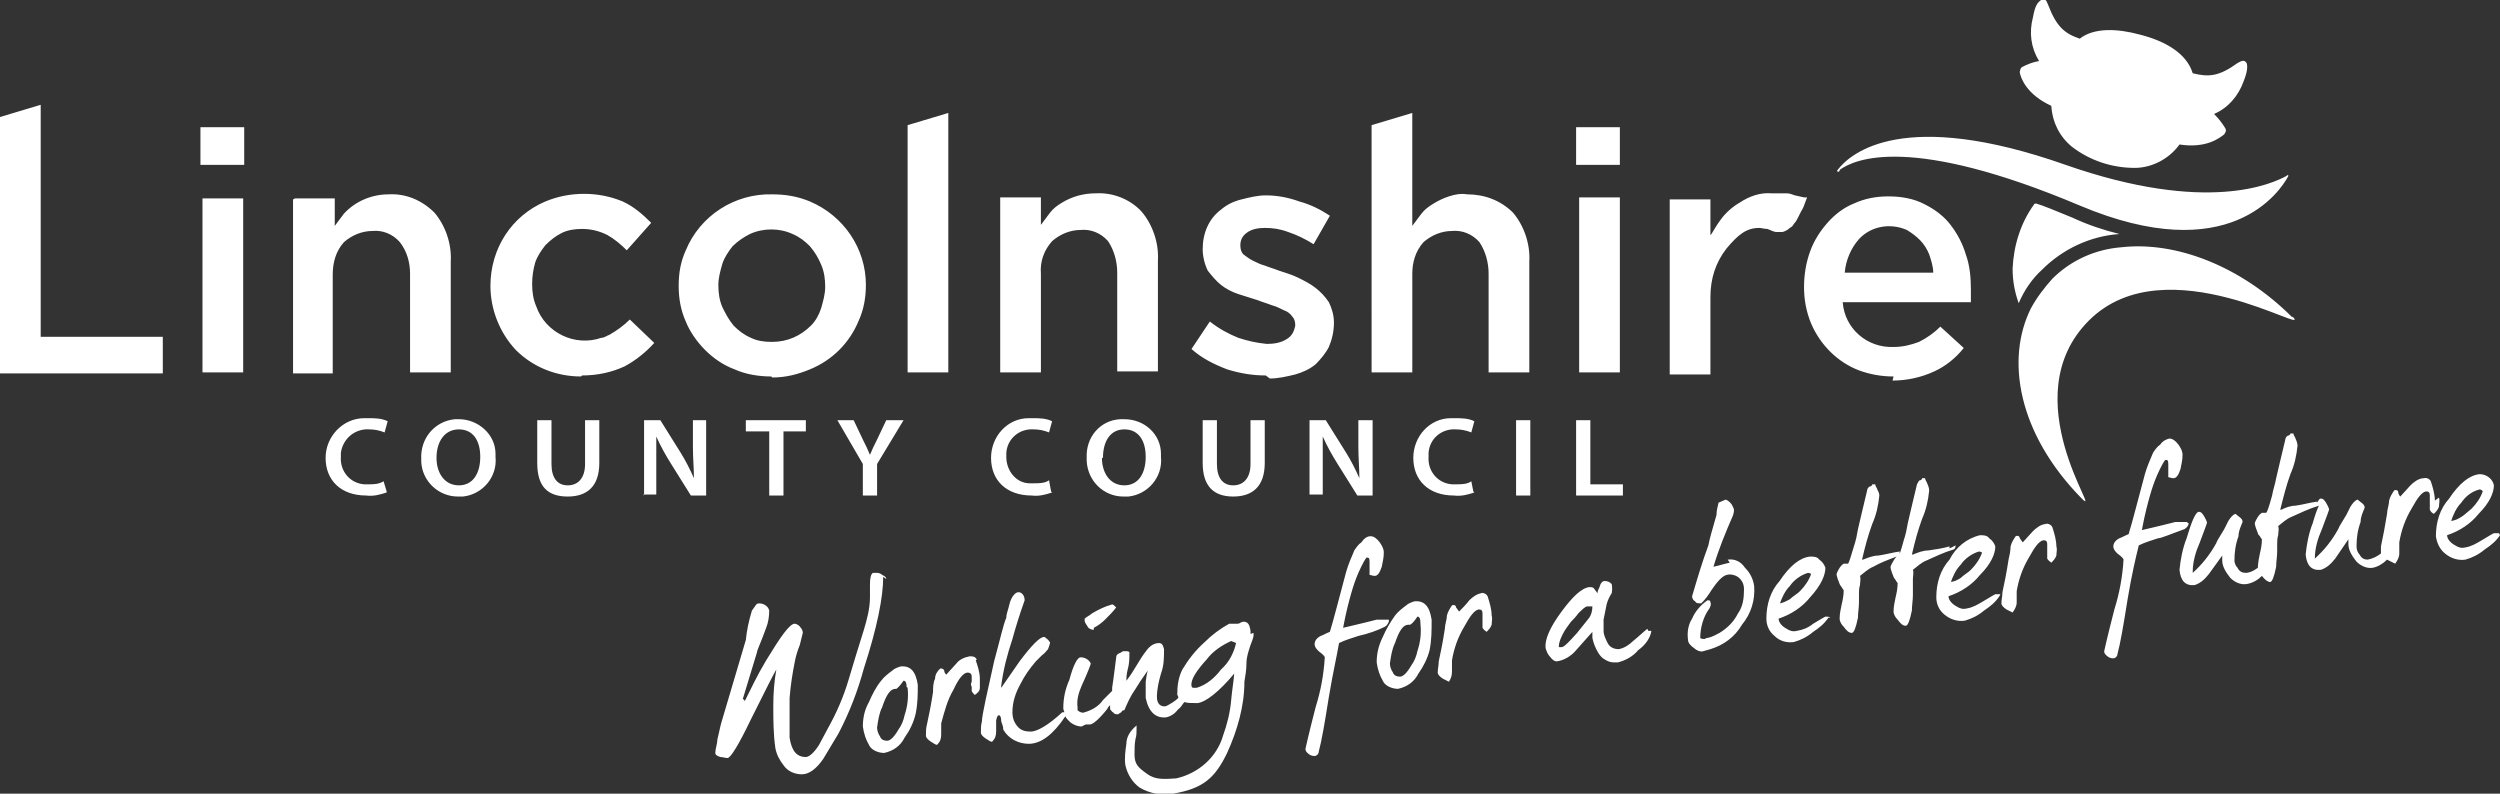
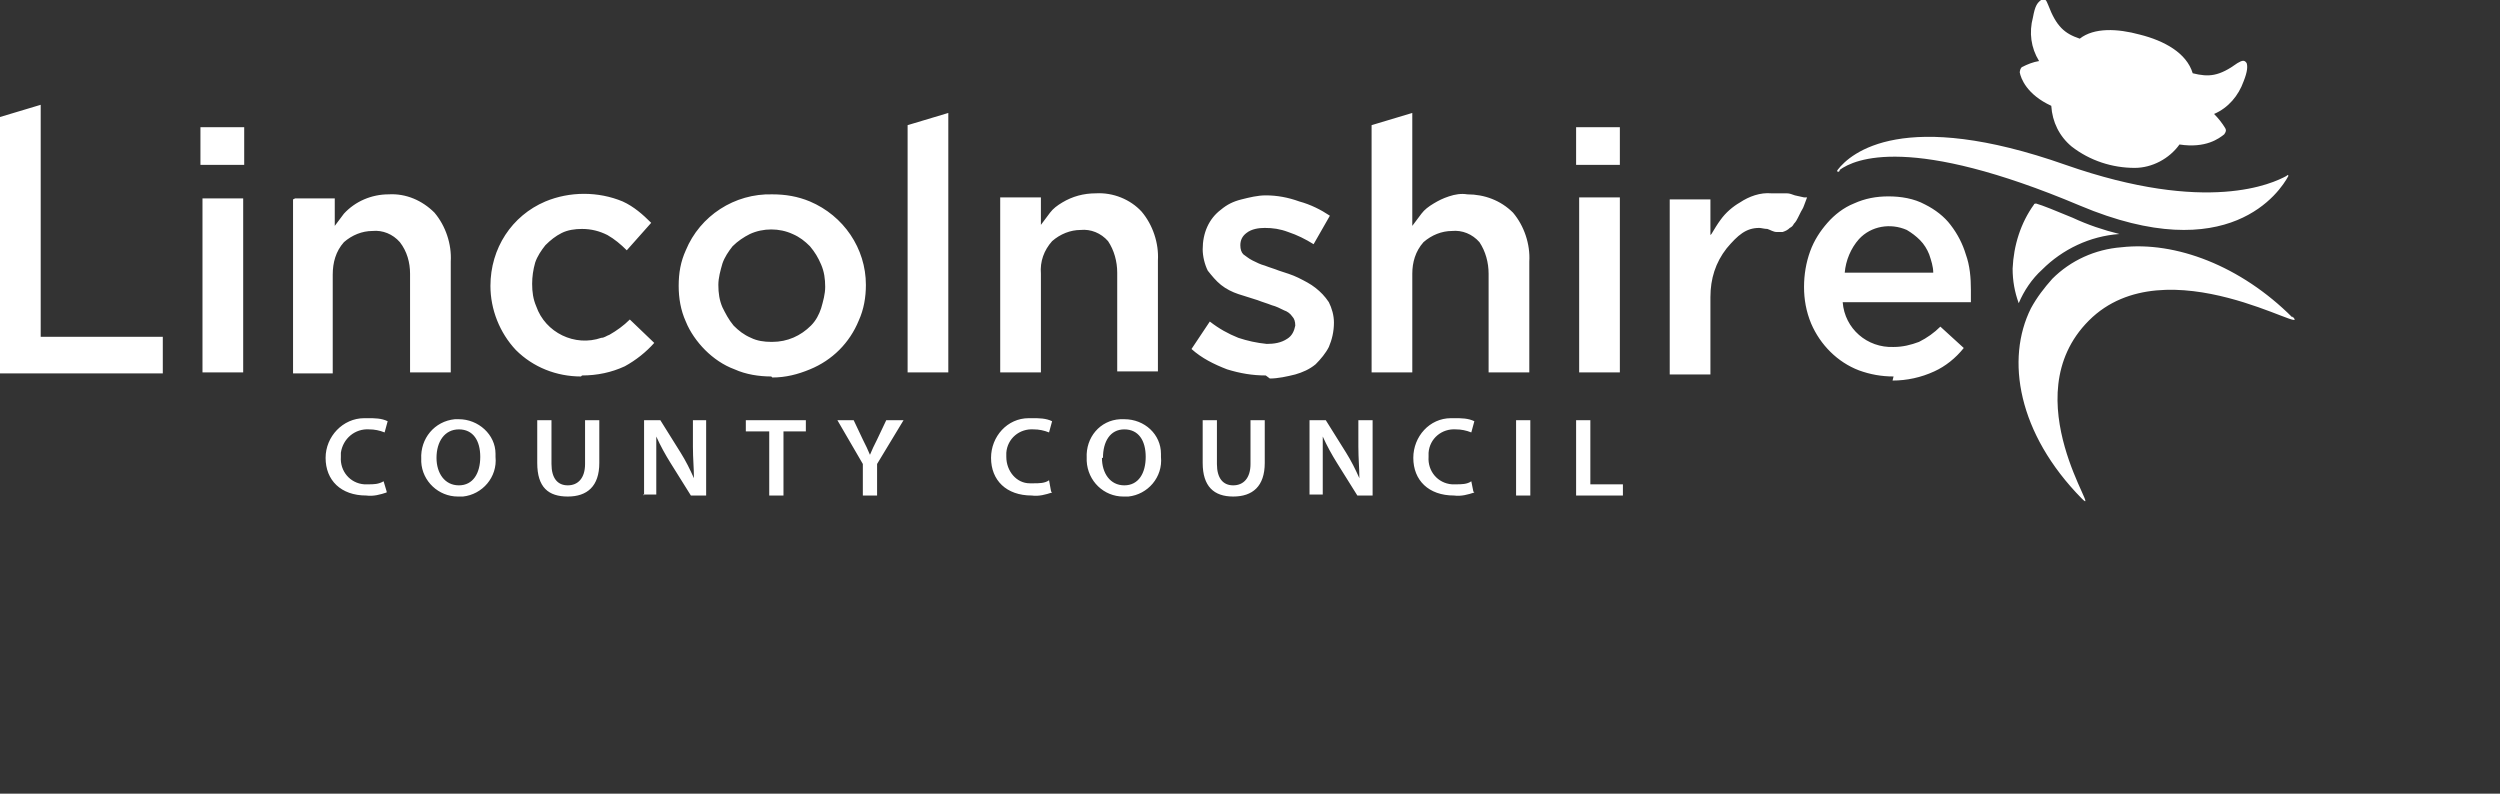
<svg xmlns="http://www.w3.org/2000/svg" viewBox="0 0 245.7 78">
  <rect x="0" y="0" width="245.7" height="78" fill="#333333" stroke="none" />
  <path fill="#fff" d="m0 11.5 4-1.2v22.8h12v3.6H0V11.5Zm19.7 1H24v3.7h-4.3v-3.7Zm.2 7h4v17.1h-4V19.5Zm9.1 0h3.9v2.7l.9-1.2c1.1-1.2 2.7-1.9 4.4-1.9 1.7-.1 3.3.6 4.5 1.8 1.1 1.3 1.7 3.1 1.6 4.8v10.9h-4v-9.7c0-1.1-.3-2.2-1-3.1-.7-.8-1.7-1.2-2.7-1.1-1 0-2 .4-2.8 1.1-.8.9-1.1 2-1.1 3.2v9.7h-3.9V19.6l.2-.1ZM57.1 37c-2.4 0-4.7-.9-6.4-2.6-1.6-1.7-2.5-4-2.5-6.3 0-3.7 2.1-6.9 5.4-8.3 2.4-1 5.2-1 7.6 0 1.1.5 2 1.3 2.8 2.1l-2.4 2.7c-.6-.6-1.2-1.1-1.9-1.5-.8-.4-1.6-.6-2.5-.6-.7 0-1.4.1-2 .4s-1.1.7-1.6 1.2c-.4.5-.8 1.1-1 1.7-.2.7-.3 1.4-.3 2.1 0 .8.1 1.5.4 2.2.9 2.6 3.8 4 6.4 3.1.3 0 .5-.2.8-.3.7-.4 1.4-.9 2-1.5l2.4 2.3c-.8.9-1.8 1.7-2.9 2.3-1.3.6-2.7.9-4.2.9l-.1.1Zm18.7 0c-1.2 0-2.5-.2-3.6-.7-1.1-.4-2.1-1.1-2.9-1.9-.8-.8-1.5-1.8-1.9-2.8-.5-1.1-.7-2.3-.7-3.5 0-1.3.2-2.4.7-3.5 1.4-3.4 4.8-5.6 8.5-5.5 1.3 0 2.5.2 3.7.7 3.3 1.4 5.5 4.6 5.5 8.2 0 1.2-.2 2.4-.7 3.5-.9 2.2-2.6 3.9-4.8 4.8-1.2.5-2.4.8-3.7.8l-.1-.1Zm.1-3.4c1.5 0 2.8-.6 3.8-1.6.5-.5.8-1.1 1-1.7.2-.7.4-1.4.4-2.1 0-.8-.1-1.5-.4-2.2s-.6-1.2-1.1-1.8c-.5-.5-1-.9-1.7-1.2-1.3-.6-2.9-.6-4.2 0-.6.3-1.2.7-1.7 1.2-.4.5-.8 1.1-1 1.7-.2.7-.4 1.4-.4 2.1 0 .8.1 1.5.4 2.2.3.6.6 1.2 1.1 1.8.5.5 1 .9 1.7 1.2.6.3 1.3.4 2 .4h.1Zm13.3-21.3 4-1.2v25.5h-4V12.3Zm9.1 7.1h4v2.7l.9-1.2c.3-.4.7-.7 1.2-1 1-.6 2.1-.9 3.3-.9 1.7-.1 3.4.6 4.5 1.8 1.1 1.3 1.7 3.1 1.6 4.8v10.9h-4v-9.7c0-1.1-.3-2.2-.9-3.1-.7-.8-1.7-1.2-2.7-1.1-1 0-2 .4-2.8 1.1-.8.9-1.2 2-1.1 3.2v9.7h-4V19.4Zm26.1 17.5c-1.3 0-2.5-.2-3.8-.6-1.3-.5-2.5-1.1-3.5-2l1.8-2.7c.9.7 1.8 1.2 2.8 1.6.9.3 1.8.5 2.8.6.7 0 1.4-.1 2-.5.5-.3.7-.8.8-1.3 0-.4-.1-.7-.3-.9-.2-.3-.5-.5-.8-.6-.4-.2-.8-.4-1.2-.5-.5-.2-.9-.3-1.4-.5-.6-.2-1.3-.4-1.9-.6s-1.2-.5-1.7-.9-.9-.9-1.3-1.4c-.3-.6-.5-1.4-.5-2.1 0-1.6.6-3 1.8-3.9.6-.5 1.2-.8 2-1s1.6-.4 2.4-.4c1.1 0 2.2.2 3.3.6 1.1.3 2.1.8 3 1.4l-1.6 2.8c-.8-.5-1.6-.9-2.5-1.2-.8-.3-1.5-.4-2.3-.4-.6 0-1.3.1-1.8.5-.4.3-.6.7-.6 1.2 0 .4.1.7.3.9.3.2.5.4.9.6s.8.4 1.2.5c.5.2.9.3 1.4.5.6.2 1.3.4 1.9.7.6.3 1.2.6 1.7 1s.9.8 1.3 1.4c.3.6.5 1.3.5 2 0 .9-.2 1.7-.5 2.4-.3.6-.8 1.2-1.3 1.7-.6.5-1.3.8-2 1-.8.2-1.7.4-2.5.4l-.4-.3Zm10.4-24.6 4-1.2v11.1l.9-1.2c.3-.4.7-.7 1.2-1s.9-.5 1.5-.7 1.2-.3 1.8-.2c1.7 0 3.3.6 4.5 1.8 1.1 1.3 1.7 3.1 1.6 4.8v10.9h-4v-9.7c0-1.1-.3-2.2-.9-3.1-.7-.8-1.7-1.2-2.7-1.1-1 0-2 .4-2.8 1.1-.8.9-1.1 2-1.1 3.1v9.7h-4V12.3Zm20.2.2h4.2v3.7h-4.3v-3.7h.1Zm.2 6.9h4v17.2h-4V19.4ZM186.1 37c-1.2 0-2.3-.2-3.4-.6-2.1-.8-3.8-2.5-4.7-4.6-.5-1.2-.7-2.4-.7-3.6s.2-2.4.6-3.5c.4-1.1 1-2 1.7-2.8s1.6-1.5 2.6-1.9c1.1-.5 2.2-.7 3.4-.7s2.5.2 3.6.8c1 .5 1.9 1.2 2.5 2 .7.9 1.2 1.9 1.5 2.9.4 1.1.5 2.3.5 3.5v1.2h-12.6c.2 2.6 2.4 4.5 5 4.4.9 0 1.7-.2 2.5-.5.8-.4 1.5-.9 2.1-1.5l2.3 2.1c-.8 1-1.8 1.8-2.9 2.3-1.3.6-2.7.9-4.1.9l.1-.4ZM190 26.8c0-.6-.2-1.2-.4-1.8-.2-.5-.5-1-.9-1.4s-.8-.7-1.3-1c-1.6-.7-3.5-.4-4.7.9-.8.9-1.3 2.1-1.4 3.3h8.8-.1ZM38 48.4c-.6.2-1.3.4-2 .3-2.5 0-4-1.5-4-3.7 0-2.1 1.7-3.9 3.8-3.9h.4c.6 0 1.3 0 1.9.3l-.3 1.1c-.5-.2-1-.3-1.5-.3-1.4-.1-2.6.9-2.8 2.3v.4c-.1 1.4.9 2.6 2.3 2.7h.4c.5 0 1 0 1.5-.3l.3 1v.1Zm10.7-3.5c.2 2-1.3 3.7-3.2 3.9H45c-1.9 0-3.5-1.5-3.6-3.4v-.3c-.1-2 1.3-3.7 3.3-3.9h.4c1.9 0 3.6 1.5 3.6 3.4v.3Zm-5.8.1c0 1.5.8 2.7 2.2 2.7s2.1-1.2 2.1-2.8-.7-2.7-2.1-2.7-2.2 1.2-2.2 2.8Zm11.3-3.7v4.3c0 1.4.6 2.1 1.6 2.1s1.7-.7 1.7-2.1v-4.3h1.4v4.2c0 2.3-1.2 3.3-3.1 3.3s-3-.9-3-3.3v-4.2h1.4Zm9.1 7.4v-7.4h1.6l2 3.2c.5.8.9 1.6 1.3 2.5 0-1-.1-1.9-.1-3.1v-2.6h1.3v7.4h-1.5l-2-3.2c-.5-.8-1-1.7-1.4-2.6v5.7h-1.3l.1.1Zm12.2-6.3h-2.2v-1.1h5.9v1.1H77v6.3h-1.4v-6.3h-.1Zm9.3 6.3v-3.1l-2.5-4.3h1.6l.9 1.9c.3.6.5 1 .7 1.5.2-.5.4-.9.7-1.5l.9-1.9h1.7l-2.6 4.3v3.1h-1.4Zm18.6-.3c-.6.2-1.3.4-2 .3-2.5 0-4-1.5-4-3.7 0-2.1 1.6-3.9 3.7-3.9h.4c.6 0 1.3 0 1.9.3l-.3 1.1c-.5-.2-1-.3-1.5-.3-1.4-.1-2.6.9-2.7 2.3v.4c0 1.4 1 2.6 2.3 2.6h.4c.5 0 1.1 0 1.5-.3l.2 1.1.1.1Zm10.7-3.5c.2 2-1.3 3.7-3.2 3.9h-.5c-1.9 0-3.5-1.5-3.6-3.5V45c-.1-2 1.3-3.7 3.3-3.8h.4c2 0 3.6 1.5 3.6 3.4v.3Zm-5.8.1c0 1.5.8 2.7 2.2 2.7s2.1-1.2 2.1-2.8-.7-2.7-2.1-2.7-2.1 1.2-2.1 2.8h-.1Zm11.3-3.7v4.3c0 1.4.6 2.1 1.6 2.1s1.7-.7 1.7-2.1v-4.3h1.4v4.2c0 2.3-1.2 3.3-3.1 3.3s-3-1-3-3.3v-4.2h1.4Zm9.1 7.4v-7.4h1.6l2 3.2c.5.8.9 1.6 1.3 2.5 0-1-.1-1.9-.1-3.1v-2.6h1.4v7.4h-1.5l-2-3.2c-.5-.8-1-1.7-1.4-2.6v5.7h-1.3v.1Zm16.2-.3c-.6.2-1.3.4-2 .3-2.5 0-4-1.5-4-3.7 0-2.1 1.6-3.9 3.7-3.9h.4c.6 0 1.3 0 1.9.3l-.3 1.1c-.5-.2-1-.3-1.5-.3-1.4-.1-2.6.9-2.7 2.3v.4c-.1 1.4.9 2.6 2.3 2.7h.4c.5 0 1.1 0 1.5-.3l.2 1 .1.1Zm5.5-7.1v7.4H149v-7.4h1.4Zm4.5 0h1.4v6.3h3.2v1.1h-4.6v-7.4h0ZM168.2 23c.3-.5.6-1 .9-1.4.5-.7 1.2-1.3 1.9-1.7.9-.6 2-1 3.1-.9h1.5c.3 0 .5.1.8.2l.9.2h.3c-.1.3-.2.5-.3.8s-.2.4-.3.6l-.3.6c-.1.2-.2.4-.4.6-.1.2-.2.3-.4.4-.2.2-.4.3-.7.4h-.6c-.3 0-.6-.2-.9-.3-.3 0-.6-.1-.8-.1-1.3 0-2.1.7-3.2 2-1.1 1.4-1.6 3-1.6 4.8v7.6h-4V19.6h4v3.5L168.2 23ZM198.5 7.2q0-.4.2-.6c.6-.3 1.1-.5 1.7-.6-.8-1.3-1-2.8-.6-4.3.2-1.1.4-1.4.8-1.7.4-.2.5 0 .7.5.8 2.1 1.6 2.8 3.1 3.3 1.4-1.1 3.7-1 5.9-.4 2.4.6 4.6 1.8 5.2 3.8 1.6.4 2.6.3 4.4-1 .5-.3.7-.3.9 0 .1.3.1.8-.3 1.8-.5 1.4-1.5 2.6-2.9 3.2.4.4.8.9 1.1 1.4.1.2.1.3-.1.6-.5.4-1.8 1.4-4.4 1-1 1.4-2.7 2.3-4.4 2.3-2.2 0-4.4-.7-6.2-2.1-1.2-1-1.9-2.4-2-4-2.4-1.1-3-2.7-3.1-3.3l0.0.1Zm1.7 12.8c-.1 0-.3 0-.3.1-1.3 1.8-2 4-2.1 6.3 0 1.2.2 2.3.6 3.4.5-1.2 1.3-2.4 2.3-3.3 2-2 4.7-3.3 7.6-3.5.1 0 0 0 0 0C206.7 22.6 205.2 22.1 203.7 21.4c-1.7-.7-2.9-1.2-3.6-1.4H200.2Zm-19.4-3.3c1.5-1.1 7-3.5 23.6 3.5 14.7 6.2 19.7-1.4 20.5-2.9q0-.2-.2 0c-1.3.7-7.7 3.8-21.7-1.1-15.9-5.6-21.1-1.2-22.4.5-.1.1 0 .3.2.1l-0-.1Zm44.5 14.5c-5.1-5.1-11.5-7.5-16.8-6.9-2.6.2-5 1.3-6.8 3.1-.8.9-1.5 1.8-2.1 2.9-2.5 5-1.3 12.3 5 18.7 2.2 2.2-6.9-9.9.7-17.5 7.6-7.6 22.2 1.8 20-.4l0.0.1Z" />
-   <path fill="#fff" d="M95.9 64.9c.2.6.4 1.2.4 1.8v.9c0 .3-.2.5-.5.7-.1-.1-.3-.3-.3-.4v-.4c-.1-.2-.1-.3 0-.5v-.5c0-.3-.2-.4-.4-.4-.4 0-.9.6-1.4 1.7-.6 1-.9 2.2-1.2 3.3v1.1c0 .4-.1.7-.4 1-.2 0-.4-.2-.6-.3-.3-.2-.5-.4-.5-.6 0-.4 0-.7.1-1.1.2-.9.4-1.9.6-3.2 0-.4 0-.9.2-1.3 0-.4.2-.7.5-1 .2 0 .3 0 .4.2 0 .2.1.3.2.4l1-1.1c.3-.4.8-.6 1.3-.7.3 0 .5 0 .7.3l-.1.1Zm149.8-12.3c-.4.6-.9 1-1.5 1.4-.6.5-1.2.8-1.9 1-.7.1-1.4-.1-2-.6-.5-.4-.8-1-.9-1.7 0-1.4.4-2.7 1.3-3.7 1-1.5 2-2.3 3-2.4.7 0 1.3.5 1.4 1.1 0 .7-.4 1.7-1.5 2.8-.8 1-1.9 1.7-3.1 2.1 0 .4.4.8.8 1 .3.2.6.3 1 .2.6-.1 1.1-.4 1.6-.7.8-.5 1.2-.7 1.2-.7h.5l.1.2Zm-4.9-1.4c.4 0 .8-.2 1.1-.4.2-.1.5-.4 1-.8.5-.5.9-1.1 1.1-1.7 0-.1-.2-.2-.3-.2-.8.2-1.4.7-1.8 1.3-.5.5-.8 1.2-1 1.8h-.1Zm-1.5-2c0-.6-.2-1.3-.4-1.9-.1-.2-.4-.4-.7-.3-.5 0-1 .4-1.3.7l-1 1.1c-.1-.1-.2-.3-.2-.4 0-.2-.2-.3-.4-.2-.2.3-.4.6-.5 1 0 .4-.2.9-.2 1.3-.2 1.2-.4 2.3-.6 3.2v.7c-.4.3-.8.5-1.3.6-.3 0-.6-.1-.8-.5-.2-.2-.3-.5-.3-.8 0-.8.1-1.6.4-2.4 0-.5.2-.9.4-1.4 0-.2-.1-.3-.2-.4l-.5-.4c-.3.1-.5.4-.7.7l-.4.8c-.4.7-.7 1.1-.8 1.4-.6 1.1-1.4 2.1-2.3 2.9 0-1 .3-2 .7-2.9.5-1.3.7-1.9.7-1.9 0-.2-.2-.5-.3-.7-.2-.3-.3-.4-.5-.4s-.2.2-.4.4v-.1c-.7.1-1.4.3-2.1.4-.5 0-1 .2-1.4.4h-.1c.3-1.2.6-2.4 1-3.5.4-.9.6-1.8.7-2.8 0-.2-.1-.5-.2-.7 0-.1-.2-.3-.2-.5h-.3c0 .1-.1.2-.2.2s-.3.2-.3.4c-.4 1.7-.7 2.9-.9 3.8-.1.6-.3 1.1-.4 1.7-.3 1.1-.5 1.7-.6 1.7h-.4s-.2.1-.4.4c-.1.2-.2.3-.3.6 0 .3.2.7.3 1 0 .1.1.2.2.3 0 0 .1.2.2.3 0 .5-.1 1-.2 1.4-.2.9-.2 1.4-.2 1.4-.4.3-.8.5-1.2.5-.3 0-.6-.1-.8-.5-.2-.2-.3-.5-.3-.7 0-.8.1-1.6.4-2.4 0-.5.2-.9.4-1.4 0-.2-.1-.3-.2-.4l-.5-.4c-.3.1-.5.4-.7.7l-.4.8c-.4.7-.7 1.1-.8 1.4-.6 1.1-1.4 2.1-2.3 2.9v-.1c0-1 .3-2 .7-2.9.5-1.3.7-1.9.7-1.9 0-.2-.2-.5-.3-.7-.2-.3-.3-.4-.5-.4-.3 0-.7.9-1.2 2.6-.4 1-.6 2.1-.7 3.1.1 1.1.6 1.6 1.5 1.5.6-.2 1-.6 1.4-1.1l1.3-1.8v.5c0 .6.4 1.2.8 1.7.4.4 1 .7 1.6.6.6-.1 1.1-.4 1.5-.8.3.4.6.6.8.6s.4-.5.6-1.5c0-.5.1-1 .1-1.5v-.7c0-.3 0-.6.1-.9 0-.3.1-.6 0-.9.4-.3.8-.7 1.3-.9.9-.4 1.7-.8 2.7-1.1-.2.4-.4 1-.6 1.7-.4 1-.6 2.1-.7 3.1.1 1.1.6 1.6 1.5 1.5.6-.2 1-.6 1.4-1.1l1.3-1.9v.5c0 .6.4 1.2.8 1.7.4.4 1 .7 1.6.6.5-.1 1-.4 1.4-.8l.2.1.6.3c.2-.3.4-.6.4-1v-1.1c.2-1.2.6-2.3 1.2-3.3.6-1.1 1-1.6 1.4-1.7.2 0 .4 0 .4.4v1.4c.1.2.2.3.4.4.2-.2.4-.4.5-.7 0-.3.1-.6 0-.9l-.4.3ZM140.7 61c0 1 0 1.9-.2 2.9-.2.8-.6 1.6-1.1 2.3-.4.8-1.1 1.3-2 1.5-.6 0-1.3-.3-1.5-.8-.3-.5-.5-1.1-.6-1.8 0-.9.2-1.7.6-2.5.3-.7.7-1.4 1.2-2.1.3-.4.7-.7 1.1-1 .2-.2.5-.3.8-.4 1-.1 1.5.5 1.7 1.8v.1Zm-1.1.2c0-.4-.1-.6-.3-.6-.2.3-.4.6-.7.8h-.2c-.5 0-.9.6-1.3 1.8-.3.6-.4 1.3-.5 2 0 .3.1.6.3.9.1.3.4.4.7.4s.7-.4 1.1-1.1c.3-.4.5-.9.6-1.4.3-.9.4-1.8.3-2.7l-0-.1Zm-3.1-.1v-.2h-1.2l-1.2.3c-.9.2-1.6.4-2.1.5.3-1.6.6-2.7.8-3.4s.4-1.3.7-2c.4-.9.7-1.4.8-1.5.2 0 .3 0 .3.4v1.3c.1 0 .3.1.5.1.3 0 .5-.3.7-.9.1-.5.2-.9.2-1.4 0-.4-.2-.7-.4-1-.3-.4-.6-.6-.9-.6-.4 0-.7.3-.9.6-.3.2-.5.5-.7.8-.3.7-.6 1.4-.8 2.1-.7 2.6-1.2 4.6-1.6 5.9-.3.1-.6.3-.9.4-.4.2-.6.5-.6.8s.2.5.4.7c.4.3.6.5.6.6-.1 1.7-.4 3.3-.9 4.9-.7 2.7-1 4.1-1 4.1 0 .2.1.3.2.4.2.2.4.3.7.3.2 0 .4-.2.4-.4.3-1.1.6-2.9 1-5.4.4-2.4.8-4.1 1-5.3.6-.3 1.3-.5 1.9-.7.9-.2 1.8-.5 2.6-.9.2-.1.4-.4.4-.6v.1Zm-13.3 1.1v.2c0 .3-.2.7-.3 1-.2.6-.4 1.2-.4 1.8s-.1 1.2-.2 1.8c0 2.4-.7 4.8-1.7 7-1.2 2.5-2.4 3.5-5.3 4-1.1.2-2.3 0-3.3-.6-.7-.5-1.2-1.3-1.4-2.2-.1-.7 0-1.4.1-2.1 0-.7.4-1.3 1-1.8v.4c0 .3 0 .6-.1.9-.1.5-.1 1-.1 1.5 0 1 .3 1.3 1.3 2 .7.5 1.5.5 2.8.4 2.2-.5 4-2.1 4.6-4.2.4-1.1.7-2.3.8-3.5.1-1.1.2-1.5.3-2.6-1.5 1.8-2.8 2.8-3.6 2.9-.6 0-1 0-1.3-.1-.2.2-.3.5-.6.7-.3.4-.7.7-1.2.8-1 .1-1.7-.5-2-1.9v-1.6c.1-.8.2-1.1.2-1.1-.5.7-.9 1.3-1.2 1.8-.5.7-.8 1.4-1.1 2.1-.1 0-.2 0-.3.2 0 0-.2.1-.3.2-.2 0-.4 0-.5-.2-.1 0-.2-.2-.3-.3v-.4c-.1.1-.2.2-.3.4-.8 1-1.4 1.5-1.7 1.5h-.4l-.4.2c-.4 0-.9-.2-1.2-.5-.2-.2-.3-.3-.4-.5-1.2 1.8-2.4 2.7-3.6 2.7-1 0-2-.5-2.5-1.4 0-.3-.1-.5-.2-.8 0-.4-.1-.6-.2-.6s-.2 0-.3.5v1.1c0 .4-.1.7-.4 1-.2 0-.4-.2-.6-.3-.3-.2-.5-.4-.5-.6 0-.4 0-.7.1-1.1 0-.6.6-3.2 1.2-5.9.6-2.2.9-3.6 1.2-4.3 0-.4.2-.8.3-1.3.2-.8.6-1.2.9-1.2s.6.3.6.8c-.5 1.4-.9 2.7-1.2 3.8-.5 1.5-.9 3-1.1 4.6v.2l1.8-2.6c1.2-1.6 2-2.4 2.4-2.4.1 0 .2.1.3.2.2.1.2.3.3.3 0 .2-.1.4-.2.7-.2.2-.3.4-.6.6l-.6.6c-.6.7-1.1 1.4-1.5 2.2-.5.9-.8 1.8-.8 2.8 0 .6.2 1.1.6 1.5.3.3.7.4 1.2.4.6 0 1.7-.6 3.1-1.9h.2c0-.1-.1-.2-.1-.4 0-1 .2-1.9.6-2.8.4-1.5.8-2.2 1.1-2.2.4 0 .8.2 1 .6 0 .1-.3.9-.9 2.2-.3.7-.5 1.4-.4 2.1v.3c.2.2.5.3.7.2.7-.2 1.4-.6 1.8-1.2l.9-.9v-.3c.2-1.3.3-2.3.4-3 0-.2.1-.3.3-.4.1 0 .3-.2.4-.2h.3c.1 0 .2 0 .3.1 0 .5 0 .9-.1 1.4-.1.4-.2.8-.2 1.3v.1c.4-.5.7-1 1-1.5s.6-1 1-1.5c.3-.4.7-.7 1.2-.7.3 0 .4.2.5.6 0 .8 0 1.6-.3 2.4-.2.7-.4 1.5-.4 2.3 0 .7.4 1 .9.9.4-.2.9-.5 1.2-.8 0-.1 0-.2-.1-.3 0-.9.1-1.7.5-2.5.6-1 1.3-1.9 2.2-2.7.7-.7 1.5-1.3 2.4-1.8h.8s.2 0 .3-.1c0 0 .2-.1.3-.1.4 0 .6.2.7.9v.3l.3-.1Zm-1.7 1-.5-.2c-.9.4-1.8 1-2.4 1.8-1 1.1-1.6 2-1.5 2.6 0 0 0 .2.2.2h.3c1-.3 1.8-1 2.4-1.8.8-.7 1.3-1.7 1.5-2.7v.1Zm-31.3 4c0 1 0 1.9-.2 2.9-.2.9-.6 1.7-1.1 2.4-.4.8-1.1 1.3-2 1.5-.6 0-1.3-.3-1.5-.8-.3-.5-.5-1.1-.6-1.8 0-.9.2-1.7.6-2.4.3-.7.7-1.5 1.2-2.1.3-.4.7-.7 1.1-1 .2-.2.5-.3.8-.4 1-.1 1.5.5 1.7 1.8v-.1Zm-1.1.3c0-.4-.1-.6-.3-.6-.4.6-.7.8-.7.8H88c-.5 0-.9.6-1.3 1.8-.3.6-.4 1.3-.5 2 0 .3.1.6.3.9.1.3.4.4.7.4s.7-.4 1.1-1.1c.3-.4.5-.9.6-1.4.3-.9.4-1.8.3-2.7l-.1-.1Zm18.4-5.8c.4-.2.8-.5 1.1-.8.4-.4.8-.8 1.1-1.2-.2-.2-.3-.3-.4-.3l-.6.2c-.5.2-.9.4-1.4.7-.2.2-.5.3-.7.5v.2c0 .2.2.4.3.6.1.2.4.3.6.3v-.2Zm-20.4-4.8c0-.2-.2-.3-.4-.4-.1-.1-.3-.2-.5-.2h-.4c-.2.1-.3.5-.3 1.1v1.3c0 1.1-.3 2.2-.6 3.2-.5 1.6-1 3.2-1.5 4.9s-1.2 3.3-2.1 4.9l-.8 1.5c-.5.8-1 1.2-1.3 1.2-.9 0-1.4-.6-1.6-1.9v-3.9c.1-1.3.3-2.5.5-3.5.1-.6.3-1.2.5-1.7l.3-1.2c0-.2-.1-.4-.2-.5-.1-.2-.4-.4-.6-.4-.5 0-1.4 1.3-2.8 3.6-.9 1.5-1.5 2.8-2.1 4 0 0-.1-.2-.2-.2.6-2 1.1-3.6 1.4-4.6 0-.2.4-1 .9-2.4.2-.5.3-1.1.3-1.7-.1-.4-.5-.7-1-.7-.2 0-.3.1-.4.3-.1.1-.2.3-.3.4-.3 1-.5 1.9-.6 2.9l-2.4 8.1c-.1.3-.2.9-.4 1.7 0 .4-.2.9-.2 1.3 0 .2.2.3.5.4.2 0 .5.1.7.1.3 0 1.1-1.3 2.3-3.8 1.5-3 2.3-4.6 2.5-4.9-.2 1.1-.3 2.3-.3 3.5 0 1.4 0 2.8.2 4.2.1.6.4 1.2.8 1.7.4.6 1.1.9 1.8.9s1.4-.5 2.1-1.5l1.5-2.5c1.1-2.1 1.9-4.2 2.5-6.4 1.3-4 1.9-7 1.9-9l.3.2Zm104.5-3v-.2c-.7.2-1.4.3-2.1.4-.5 0-1 .2-1.5.4h-.1c.3-1.3.6-2.4 1-3.5.4-.9.6-1.8.7-2.8 0-.2-.1-.5-.2-.7 0-.1-.2-.3-.2-.5h-.3c0 .1-.1.2-.2.2s-.2.2-.3.4c-.4 1.7-.7 2.9-.9 3.8-.1.6-.2 1.1-.4 1.7-.3 1.1-.5 1.7-.6 1.7.1 0 .2-.2.2-.4v-.2c-.7.1-1.4.3-2.1.4-.5 0-1 .2-1.5.4h-.1c.3-1.3.6-2.4 1-3.5.4-.9.6-1.8.7-2.8 0-.2-.1-.4-.2-.6 0-.1-.2-.3-.2-.5h-.3c0 .1-.1.2-.2.2s-.3.2-.3.4c-.4 1.7-.7 2.9-.9 3.8-.1.6-.2 1.1-.4 1.7-.3 1-.5 1.7-.6 1.7H181.2s-.2.1-.4.4c-.1.2-.2.3-.3.6 0 .3.2.7.3 1 0 0 .1.2.2.3 0 0 .1.2.2.3 0 .5-.1 1-.2 1.4-.1.5-.2.9-.2 1.4 0 .3.2.6.4.8.3.4.5.6.8.6.2 0 .4-.5.6-1.5 0-.5.1-1 .1-1.5v-.8c0-.3 0-.6.1-.9 0-.3.1-.6 0-.9.4-.3.8-.7 1.3-.9.7-.4 1.5-.7 2.3-1 0 0-.2.2-.3.4s-.2.3-.3.6c0 .3.2.7.3 1 0 0 .1.2.2.3 0 0 .1.2.2.3 0 .5-.1 1-.2 1.4-.1.5-.2.9-.2 1.4 0 .3.2.6.4.8.3.4.5.6.8.6.2 0 .4-.5.6-1.5 0-.5.1-1 .1-1.5v-1.6c0-.3.1-.6 0-.9.4-.3.8-.7 1.3-.9.9-.4 1.7-.8 2.7-1.1.1 0 .2-.2.2-.4l-.6.3ZM196.5 58.6c-.4.6-.9 1-1.5 1.4-.6.5-1.2.8-1.9 1-.7.1-1.4-.1-2-.6-.5-.4-.8-1-.8-1.7 0-1.4.4-2.7 1.3-3.7.6-1.2 1.7-2.1 3-2.4.3 0 .7 0 .9.3.3.2.5.5.6.8 0 .7-.4 1.7-1.5 2.8-.8 1-1.9 1.7-3.1 2.1 0 .4.4.8.8 1 .3.2.6.3 1 .2.6-.1 1.1-.4 1.6-.7.8-.5 1.2-.7 1.2-.7h.5l-.1.2Zm-4.9-1.4c.4 0 .8-.2 1.1-.4.3-.3.7-.5 1-.8.5-.5.9-1.1 1.1-1.7 0 0-.2-.1-.3-.1-.7.2-1.4.7-1.8 1.3-.5.5-.8 1.2-1 1.8l-.1-.1Zm9.5-5.7c-.5 0-1 .4-1.3.7l-1 1.1c-.1-.1-.2-.3-.3-.4 0-.2-.2-.3-.4-.2-.2.3-.4.6-.5 1 0 .4-.1.9-.2 1.3-.2 1.3-.4 2.3-.6 3.2 0 .4-.1.7-.1 1.1 0 .2.2.4.5.6l.6.3c.2-.3.4-.6.4-1v-1.1c.2-1.2.6-2.3 1.2-3.3.6-1.1 1-1.6 1.4-1.7.2 0 .4 0 .4.4v1.4c.1.2.3.3.4.4.2-.2.4-.4.5-.7 0-.3.1-.6 0-.9 0-.6-.2-1.3-.4-1.9-.1-.2-.4-.4-.7-.3H201.1ZM162 62h.3c-.1.7-.6 1.4-1.3 1.9-.5.6-1.2 1-2 1.2h-.4c-.3 0-.6-.1-.9-.3-.2-.1-.4-.3-.6-.6-.3-.5-.5-1-.6-1.5v-.6l-1.6 1.8c-.5.6-1.2 1-1.9 1.1-.2 0-.4-.1-.7-.5-.2-.2-.3-.5-.4-.8-.1-.8.4-2 1.5-3.5s2-2.4 2.8-2.5c.2 0 .4 0 .5.2.1.1.2.3.3.4 0-.2.1-.4.2-.6.1-.4.3-.6.5-.6.3 0 .5.1.7.3 0 .1.1.4 0 .9-.2.3-.4.7-.5 1.1l-.3 1.5v1.1c0 .4.2.8.4 1.2s.6.6 1.1.6c.5-.1 1-.4 1.4-.8.5-.4.9-.8 1.4-1.2l.1.2Zm-5.4-2.4H156c-.2 0-.5.3-.9.7-.2.3-.5.6-.7.8-.3.4-.6.8-.8 1.2s-.4.8-.4 1.3h.3c.2 0 .7-.5 1.5-1.4l1.2-1.5c.2-.3.3-.7.3-1.1h.1Zm23.1 1.1c-.4.6-.9 1-1.5 1.4-.6.5-1.2.8-1.9 1-.7.1-1.4-.1-1.9-.6-.5-.4-.8-1-.8-1.7 0-1.4.4-2.7 1.3-3.7 1-1.5 2-2.3 3-2.4.3 0 .7 0 .9.3.3.2.5.5.6.8 0 .7-.4 1.7-1.5 2.9-.8 1-1.9 1.7-3.1 2.1 0 .4.4.8.8 1 .3.2.6.3 1 .2.6-.1 1.1-.3 1.6-.7.8-.5 1.2-.7 1.2-.7.2 0 .4 0 .5.1h-.2Zm-4.9-1.4c.4 0 .7-.2 1.1-.4.3-.3.7-.5 1-.8.5-.5.9-1.1 1.1-1.7 0 0-.2-.1-.3-.1-.7.2-1.4.7-1.8 1.3-.5.5-.8 1.2-1 1.8l-.1-.1Zm-29.1-1c-.5 0-1 .4-1.3.7-.3.4-.7.8-1 1.1-.1-.1-.2-.3-.3-.4 0-.2-.2-.3-.4-.2-.2.3-.4.6-.5 1 0 .4-.2.9-.2 1.3-.2 1.3-.4 2.3-.6 3.2 0 .4-.1.7-.1 1.1 0 .2.2.4.5.6l.6.3c.2-.3.3-.6.3-1v-1.1c.2-1.2.6-2.3 1.2-3.3.6-1.1 1-1.6 1.4-1.7.2 0 .4 0 .4.4v1.4c.1.2.3.3.4.4.2-.2.4-.4.5-.7 0-.3.1-.6 0-.9 0-.6-.2-1.3-.4-1.9-.1-.2-.4-.4-.7-.3H145.7Zm69.3-6.9s0-.1-.1-.1H213.8l-1.2.3c-.9.2-1.6.4-2.1.5.3-1.6.6-2.7.8-3.4s.4-1.3.7-2c.4-.9.7-1.4.8-1.5.2 0 .3 0 .3.4v1.3c.1 0 .3.1.5.1.3 0 .5-.3.7-.9.1-.5.2-.9.2-1.4 0-.4-.2-.7-.4-1-.3-.4-.6-.6-.9-.6-.4.1-.7.3-.9.6-.3.2-.5.5-.7.8-.3.7-.6 1.4-.8 2.1-.7 2.6-1.2 4.6-1.6 5.9-.3.1-.6.3-.9.4-.4.2-.6.5-.6.8s.2.5.4.7c.4.3.6.5.6.6-.1 1.7-.4 3.3-.9 4.9-.7 2.7-1 4.1-1 4.1 0 .2.1.3.2.4.2.2.4.3.7.3.2 0 .4-.2.4-.4.3-1.1.6-2.9 1-5.4.4-2.4.8-4.1 1.1-5.3.6-.3 1.3-.5 1.9-.7.3 0 1.2-.4 2.6-.9.3-.2.4-.4.4-.6h-.1Zm-45 3.9c-.5.1-1.1.3-1.6.4.5-1.7 1.2-3.4 1.9-5 .1-.3.2-.6 0-.9-.1-.3-.4-.6-.7-.7l-.7.3c-.1.4-.2.8-.2 1.2-.4 1.4-.7 2.4-.8 3-.6 1.6-1.1 3.3-1.6 5 0 .2.1.4.3.5.1.2.3.2.6.2.4-.4.7-.8 1-1.3.6-.9 1.1-1.4 1.5-1.5s.8 0 1.1.2c.4.3.6.7.6 1.2 0 .9-.1 1.7-.6 2.4-.4.8-1 1.4-1.8 1.9-.4.2-.7.4-1.2.5H167.7s-.1.1-.2.1-.3 0-.4-.1c0-1 .3-2.1.9-2.9.1-.2.2-.4.1-.6 0-.2-.1-.2-.3-.2-.7.5-1.2 1.1-1.5 1.8-.4.6-.5 1.4-.4 2.1 0 .3.3.6.6.8.2.2.6.4.9.3l.7-.2c1.3-.4 2.4-1.2 3.1-2.4.9-1.1 1.3-2.4 1.2-3.8-.1-.7-.4-1.3-.9-1.8-.4-.6-1-.9-1.7-.8l.2.3Z" />
</svg>